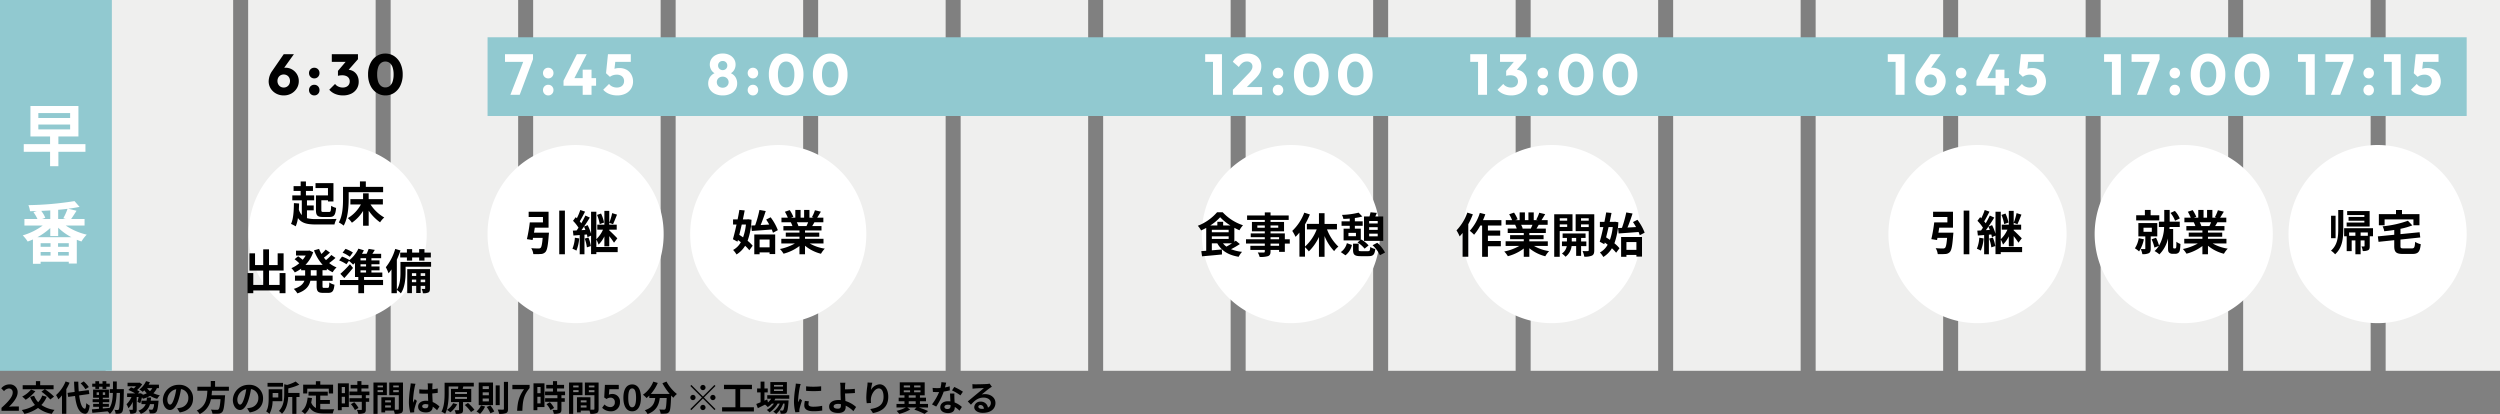
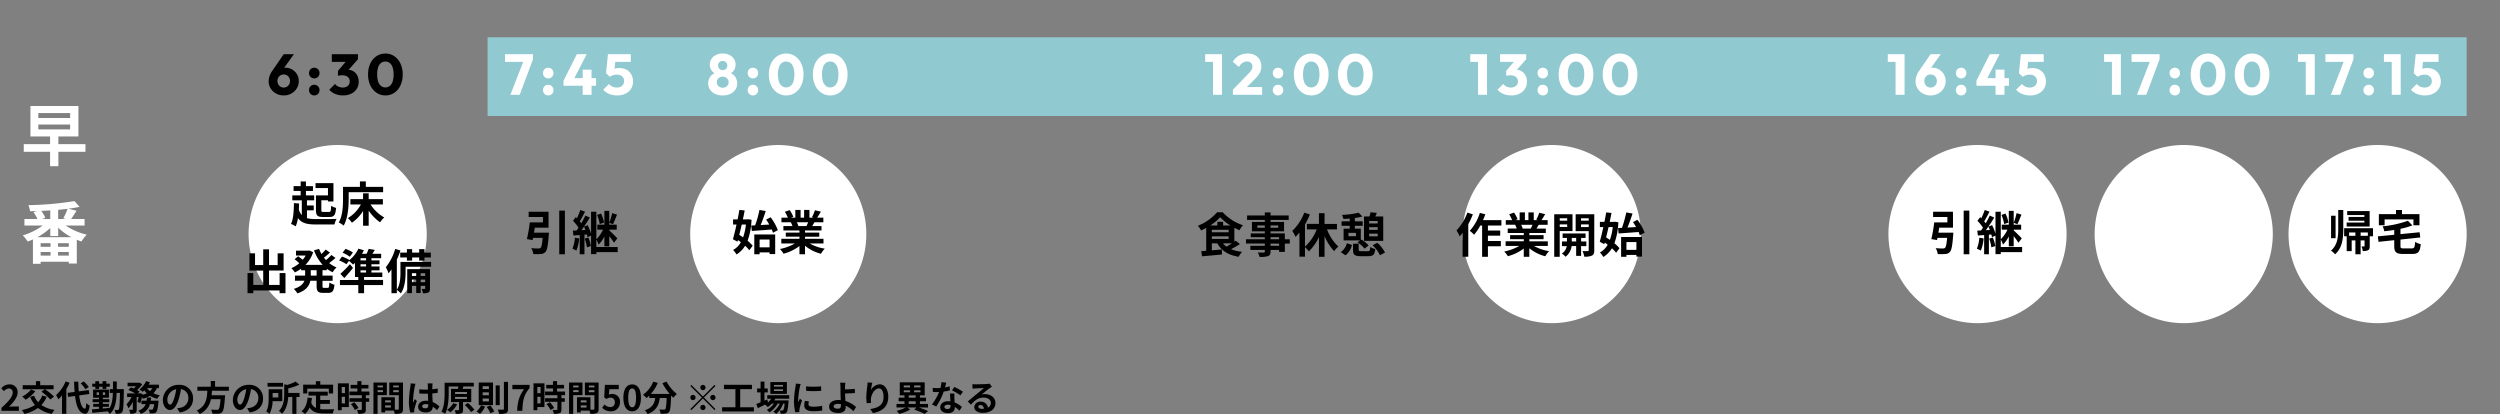
<svg xmlns="http://www.w3.org/2000/svg" width="1000" height="165.638">
  <rect width="100%" height="100%" fill="#808080" stroke="none" />
  <defs>
    <clipPath id="a">
      <path fill="none" d="M0 0h957.741v148.322H0z" />
    </clipPath>
  </defs>
  <g data-name="グループ 8738">
    <g data-name="グループ 8737">
      <g data-name="リピートグリッド 1" transform="translate(42.259)" clip-path="url(#a)">
-         <path data-name="長方形 51" fill="#efefee" d="M0 0h51v178H0zm57 0h51v178H57zm57 0h51v178h-51zm57 0h51v178h-51zm57 0h51v178h-51zm57 0h51v178h-51zm57 0h51v178h-51zm57 0h51v178h-51zm57 0h51v178h-51zm57 0h51v178h-51zm57 0h51v178h-51zm57 0h51v178h-51zm57 0h51v178h-51zm57 0h51v178h-51zm57 0h51v178h-51zm57 0h51v178h-51zm57 0h51v178h-51z" />
-       </g>
+         </g>
      <path data-name="パス 704" d="M195.026 14.915h791.645v31.487H195.026z" fill="#91c9d0" />
-       <path data-name="パス 703" d="M0 0h44.745v148.322H0z" fill="#91c9d0" />
      <path data-name="パス 702" d="M113.491 38.168a6.223 6.223 0 01-3.07-.759 5.814 5.814 0 01-2.162-2.036 5.313 5.313 0 01-.793-2.863 7.39 7.39 0 011.449-4.186l4.576-6.647h4.071l-5.082 7.084-1.357.115a5.98 5.98 0 01.679-.954 2.34 2.34 0 01.908-.621 3.85 3.85 0 011.4-.218 5.325 5.325 0 012.726.7 5.453 5.453 0 011.944 1.909 5.218 5.218 0 01.736 2.771 5.372 5.372 0 01-.805 2.887 5.868 5.868 0 01-2.16 2.059 6.158 6.158 0 01-3.06.759zm0-3.153a2.455 2.455 0 001.288-.345 2.413 2.413 0 00.9-.943 2.768 2.768 0 00.32-1.332 2.75 2.75 0 00-.322-1.345 2.352 2.352 0 00-.9-.92 2.52 2.52 0 00-1.286-.334 2.5 2.5 0 00-1.3.333 2.377 2.377 0 00-.885.92 2.75 2.75 0 00-.321 1.346 2.768 2.768 0 00.322 1.334 2.439 2.439 0 00.885.943 2.438 2.438 0 001.299.343zm12.214 3.153a1.99 1.99 0 01-1.495-.621 2.078 2.078 0 01-.6-1.5 2.1 2.1 0 01.6-1.529 2.009 2.009 0 011.495-.603 2 2 0 011.507.609 2.118 2.118 0 01.587 1.529 2.1 2.1 0 01-.587 1.5 1.98 1.98 0 01-1.507.615zm0-6.808a1.99 1.99 0 01-1.495-.621 2.078 2.078 0 01-.6-1.5 2.1 2.1 0 01.6-1.53 2.009 2.009 0 011.495-.609 2 2 0 011.507.609 2.118 2.118 0 01.587 1.53 2.1 2.1 0 01-.587 1.5 1.98 1.98 0 01-1.507.621zm11.454 6.808a7.913 7.913 0 01-3.082-.586 6.357 6.357 0 01-2.369-1.69l2.323-2.324a3.131 3.131 0 001.277 1.047 4.071 4.071 0 001.782.4 3.362 3.362 0 001.472-.3 2.349 2.349 0 00.977-.851 2.363 2.363 0 00.352-1.308 2.307 2.307 0 00-.356-1.3 2.32 2.32 0 00-1.035-.84 4 4 0 00-1.622-.3 7.509 7.509 0 00-.908.058 3.735 3.735 0 00-.794.172l1.587-2q.644-.184 1.23-.311a5.2 5.2 0 011.093-.127 4.29 4.29 0 012.231.587 4.26 4.26 0 011.576 1.656 5.209 5.209 0 01.586 2.542 5.182 5.182 0 01-.788 2.853 5.322 5.322 0 01-2.209 1.932 7.5 7.5 0 01-3.323.69zm-1.978-7.82v-2l3.956-4.646 4.048-.023-4.117 4.691zm-2.461-5.612v-3.059h10.465v2l-2.829 1.058zm21.459 13.432a6.245 6.245 0 01-3.542-1.058 7.185 7.185 0 01-2.5-2.955 10.033 10.033 0 01-.909-4.382 10.047 10.047 0 01.9-4.381 7.115 7.115 0 012.463-2.922 6.224 6.224 0 013.542-1.047 6.262 6.262 0 013.565 1.047 7.183 7.183 0 012.472 2.932 10.014 10.014 0 01.909 4.393 10.014 10.014 0 01-.909 4.393 7.217 7.217 0 01-2.46 2.933 6.17 6.17 0 01-3.531 1.047zm-.023-3.2a2.719 2.719 0 001.748-.586 3.724 3.724 0 001.138-1.748 8.739 8.739 0 00.4-2.84 8.717 8.717 0 00-.4-2.852 3.724 3.724 0 00-1.138-1.737 2.754 2.754 0 00-1.771-.587 2.768 2.768 0 00-1.736.575 3.538 3.538 0 00-1.139 1.725 8.954 8.954 0 00-.391 2.852 8.954 8.954 0 00.391 2.852 3.687 3.687 0 001.139 1.748 2.732 2.732 0 001.759.601z" />
      <path data-name="パス 701" d="M204.161 37.915l5.52-14.214h3.519l-5.313 14.214zm-2.162-13.179v-3.059h11.2v2.024l-1.2 1.035zm17.296 13.432a1.99 1.99 0 01-1.495-.621 2.078 2.078 0 01-.6-1.5 2.1 2.1 0 01.6-1.529 2.009 2.009 0 011.495-.603 2 2 0 011.507.609 2.118 2.118 0 01.586 1.529 2.1 2.1 0 01-.586 1.5 1.98 1.98 0 01-1.507.615zm0-6.808a1.99 1.99 0 01-1.495-.621 2.078 2.078 0 01-.6-1.5 2.1 2.1 0 01.6-1.53 2.009 2.009 0 011.495-.609 2 2 0 011.507.609 2.118 2.118 0 01.586 1.53 2.1 2.1 0 01-.586 1.5 1.98 1.98 0 01-1.507.621zm6.118.92l5.336-10.6h3.933l-5.451 10.6zm0 2.024V32.28l1.2-1.035h11.818v3.059zm7.659 3.611V27.864h3.542v10.051zm13.777.253a8.346 8.346 0 01-3.14-.586 6.269 6.269 0 01-2.426-1.69l2.346-2.324a3.131 3.131 0 001.276 1.047 4.174 4.174 0 001.829.4 3.461 3.461 0 001.518-.311 2.4 2.4 0 001.012-.9 2.52 2.52 0 00.368-1.369 2.506 2.506 0 00-.368-1.38 2.407 2.407 0 00-1.025-.879 3.424 3.424 0 00-1.484-.311 5.008 5.008 0 00-1.518.219 4.142 4.142 0 00-1.265.655l.3-2.3a7.525 7.525 0 011.012-.679 4.262 4.262 0 011.058-.4 5.87 5.87 0 011.357-.138 5.8 5.8 0 013.025.736 4.855 4.855 0 011.864 1.957 5.754 5.754 0 01.632 2.691 5.3 5.3 0 01-.794 2.875 5.408 5.408 0 01-2.219 1.974 7.424 7.424 0 01-3.358.713zm-2.875-7.429l-1.564-1.449.782-7.613h3.266l-.851 7.544zm-.3-6l-.483-3.059h9.131v3.059z" fill="#fff" />
      <path data-name="パス 700" d="M289.074 38.168a7 7 0 01-3.048-.621 4.929 4.929 0 01-2.024-1.7 4.318 4.318 0 01-.724-2.463 4.662 4.662 0 01.448-2.069 4.251 4.251 0 011.266-1.542 4.707 4.707 0 011.9-.851l-.069.736a3.493 3.493 0 01-1.564-.771 3.762 3.762 0 01-.992-1.372 4.219 4.219 0 01-.345-1.679 4.082 4.082 0 01.656-2.288 4.493 4.493 0 011.833-1.572 5.984 5.984 0 012.668-.575 5.965 5.965 0 012.68.575 4.508 4.508 0 011.817 1.576 4.082 4.082 0 01.655 2.288 4.345 4.345 0 01-.333 1.679 3.647 3.647 0 01-.987 1.368 3.493 3.493 0 01-1.564.771l-.092-.736a4.711 4.711 0 011.921.851 4.145 4.145 0 011.257 1.542 4.765 4.765 0 01.437 2.07 4.369 4.369 0 01-.713 2.461 4.846 4.846 0 01-2.012 1.7 7.056 7.056 0 01-3.071.622zm0-3.082a2.512 2.512 0 001.219-.287 2.2 2.2 0 00.839-.794 2.112 2.112 0 00.311-1.127 2.1 2.1 0 00-.311-1.139 2.228 2.228 0 00-.839-.782 2.512 2.512 0 00-1.219-.287 2.512 2.512 0 00-1.219.287 2.141 2.141 0 00-.828.782 2.157 2.157 0 00-.3 1.139 2.174 2.174 0 00.3 1.127 2.115 2.115 0 00.828.794 2.512 2.512 0 001.219.287zm0-7.038a1.791 1.791 0 001.323-.517 1.762 1.762 0 00.518-1.3 1.791 1.791 0 00-.518-1.323 1.791 1.791 0 00-1.323-.517 1.823 1.823 0 00-1.311.506 1.733 1.733 0 00-.529 1.311 1.78 1.78 0 00.529 1.307 1.78 1.78 0 001.311.533zm12.098 10.12a1.99 1.99 0 01-1.495-.621 2.078 2.078 0 01-.6-1.5 2.1 2.1 0 01.6-1.529 2.009 2.009 0 011.495-.603 2 2 0 011.507.609 2.118 2.118 0 01.586 1.529 2.1 2.1 0 01-.586 1.5 1.98 1.98 0 01-1.507.615zm0-6.808a1.99 1.99 0 01-1.495-.621 2.078 2.078 0 01-.6-1.5 2.1 2.1 0 01.6-1.53 2.009 2.009 0 011.495-.609 2 2 0 011.507.609 2.118 2.118 0 01.586 1.53 2.1 2.1 0 01-.586 1.5 1.98 1.98 0 01-1.507.621zm13.317 6.808a6.245 6.245 0 01-3.542-1.058 7.185 7.185 0 01-2.5-2.955 10.033 10.033 0 01-.909-4.382 10.047 10.047 0 01.9-4.381 7.115 7.115 0 012.461-2.921 6.224 6.224 0 013.542-1.047 6.262 6.262 0 013.57 1.046 7.183 7.183 0 012.472 2.932 10.014 10.014 0 01.909 4.393 10.014 10.014 0 01-.909 4.393 7.217 7.217 0 01-2.463 2.933 6.17 6.17 0 01-3.531 1.047zm-.023-3.2a2.719 2.719 0 001.745-.584 3.724 3.724 0 001.139-1.748 8.74 8.74 0 00.4-2.84 8.717 8.717 0 00-.4-2.852 3.724 3.724 0 00-1.139-1.737 2.754 2.754 0 00-1.771-.587 2.768 2.768 0 00-1.736.575 3.538 3.538 0 00-1.139 1.725 8.954 8.954 0 00-.391 2.852 8.954 8.954 0 00.391 2.852 3.687 3.687 0 001.146 1.749 2.732 2.732 0 001.755.598zm17.645 3.2a6.245 6.245 0 01-3.546-1.058 7.185 7.185 0 01-2.5-2.955 10.033 10.033 0 01-.909-4.382 10.047 10.047 0 01.9-4.381 7.115 7.115 0 012.461-2.921 6.224 6.224 0 013.542-1.047 6.262 6.262 0 013.565 1.047 7.183 7.183 0 012.472 2.932 10.014 10.014 0 01.915 4.393 10.014 10.014 0 01-.909 4.393 7.217 7.217 0 01-2.464 2.932 6.17 6.17 0 01-3.527 1.047zm-.023-3.2a2.719 2.719 0 001.748-.586 3.724 3.724 0 001.138-1.748 8.739 8.739 0 00.4-2.84 8.717 8.717 0 00-.4-2.852 3.724 3.724 0 00-1.138-1.737 2.754 2.754 0 00-1.771-.587 2.768 2.768 0 00-1.736.575 3.538 3.538 0 00-1.139 1.725 8.954 8.954 0 00-.391 2.852 8.954 8.954 0 00.391 2.852 3.687 3.687 0 001.139 1.748 2.732 2.732 0 001.755.601z" fill="#fff" />
      <path data-name="パス 699" d="M485.198 37.915V21.677h3.588v16.238zm-3.128-13.179v-3.059h6.486v3.059zm11.086 11.155l6.233-6.44a8.644 8.644 0 00.92-1.058 4.071 4.071 0 00.506-.908 2.42 2.42 0 00.161-.863 1.881 1.881 0 00-.609-1.483 2.32 2.32 0 00-1.6-.54 3.044 3.044 0 00-1.736.517 5.325 5.325 0 00-1.483 1.691l-2.415-2.092a6.534 6.534 0 012.461-2.461 6.955 6.955 0 013.427-.828 6.385 6.385 0 012.91.621 4.537 4.537 0 011.908 1.768 5.2 5.2 0 01.679 2.691 6 6 0 01-.253 1.783 5.7 5.7 0 01-.816 1.61 13.942 13.942 0 01-1.507 1.736l-4.324 4.3zm0 2.024v-2.024l3.054-1.058h8.63v3.082zm18.054.253a1.99 1.99 0 01-1.495-.621 2.078 2.078 0 01-.6-1.5 2.1 2.1 0 01.6-1.529 2.009 2.009 0 011.495-.603 2 2 0 011.507.609 2.118 2.118 0 01.586 1.529 2.1 2.1 0 01-.586 1.5 1.98 1.98 0 01-1.507.615zm0-6.808a1.99 1.99 0 01-1.495-.621 2.078 2.078 0 01-.6-1.5 2.1 2.1 0 01.6-1.53 2.009 2.009 0 011.495-.604 2 2 0 011.507.609 2.118 2.118 0 01.586 1.53 2.1 2.1 0 01-.586 1.5 1.98 1.98 0 01-1.507.616zm13.318 6.808a6.245 6.245 0 01-3.542-1.058 7.185 7.185 0 01-2.5-2.955 10.033 10.033 0 01-.909-4.382 10.047 10.047 0 01.9-4.381 7.115 7.115 0 012.461-2.921 6.224 6.224 0 013.542-1.047 6.262 6.262 0 013.565 1.047 7.183 7.183 0 012.472 2.932 10.014 10.014 0 01.909 4.393 10.014 10.014 0 01-.909 4.393 7.217 7.217 0 01-2.458 2.932 6.17 6.17 0 01-3.531 1.047zm-.023-3.2a2.719 2.719 0 001.748-.586 3.724 3.724 0 001.139-1.748 8.74 8.74 0 00.4-2.84 8.717 8.717 0 00-.4-2.852 3.724 3.724 0 00-1.139-1.737 2.754 2.754 0 00-1.771-.587 2.768 2.768 0 00-1.737.575 3.538 3.538 0 00-1.135 1.728 8.954 8.954 0 00-.391 2.852 8.954 8.954 0 00.391 2.852 3.687 3.687 0 001.138 1.748 2.732 2.732 0 001.762.598zm17.641 3.2a6.245 6.245 0 01-3.542-1.058 7.185 7.185 0 01-2.494-2.955 10.033 10.033 0 01-.909-4.382 10.047 10.047 0 01.9-4.381 7.115 7.115 0 012.461-2.921 6.224 6.224 0 013.542-1.047 6.262 6.262 0 013.565 1.047 7.183 7.183 0 012.472 2.932 10.014 10.014 0 01.909 4.393 10.014 10.014 0 01-.909 4.393 7.217 7.217 0 01-2.465 2.932 6.17 6.17 0 01-3.53 1.047zm-.023-3.2a2.719 2.719 0 001.748-.586 3.724 3.724 0 001.139-1.746 8.739 8.739 0 00.4-2.84 8.717 8.717 0 00-.4-2.852 3.724 3.724 0 00-1.138-1.737 2.754 2.754 0 00-1.771-.587 2.768 2.768 0 00-1.736.575 3.538 3.538 0 00-1.139 1.725 8.954 8.954 0 00-.391 2.852 8.954 8.954 0 00.391 2.852 3.687 3.687 0 001.139 1.748 2.732 2.732 0 001.758.599z" fill="#fff" />
      <path data-name="パス 698" d="M591.222 37.915V21.677h3.588v16.238zm-3.128-13.179v-3.059h6.486v3.059zm16.353 13.432a7.913 7.913 0 01-3.082-.586 6.357 6.357 0 01-2.369-1.69l2.323-2.323a3.131 3.131 0 001.276 1.046 4.071 4.071 0 001.783.4 3.362 3.362 0 001.472-.3 2.349 2.349 0 00.978-.851 2.363 2.363 0 00.356-1.311 2.307 2.307 0 00-.356-1.3 2.32 2.32 0 00-1.035-.84 4 4 0 00-1.622-.3 7.509 7.509 0 00-.908.058 3.735 3.735 0 00-.794.172l1.587-2q.644-.184 1.231-.311a5.2 5.2 0 011.092-.127 4.29 4.29 0 012.231.587 4.26 4.26 0 011.576 1.656 5.209 5.209 0 01.587 2.542 5.182 5.182 0 01-.794 2.852 5.322 5.322 0 01-2.209 1.936 7.5 7.5 0 01-3.323.69zm-1.978-7.82v-2l3.956-4.646 4.048-.023-4.117 4.691zm-2.461-5.612v-3.059h10.465v2l-2.829 1.059zm17.112 13.432a1.99 1.99 0 01-1.495-.621 2.078 2.078 0 01-.6-1.5 2.1 2.1 0 01.6-1.529 2.009 2.009 0 011.495-.603 2 2 0 011.507.609 2.118 2.118 0 01.586 1.529 2.1 2.1 0 01-.586 1.5 1.98 1.98 0 01-1.507.615zm0-6.808a1.99 1.99 0 01-1.495-.621 2.078 2.078 0 01-.6-1.5 2.1 2.1 0 01.6-1.53 2.009 2.009 0 011.495-.609 2 2 0 011.507.609 2.118 2.118 0 01.586 1.53 2.1 2.1 0 01-.586 1.5 1.98 1.98 0 01-1.507.621zm13.314 6.808a6.245 6.245 0 01-3.539-1.058 7.185 7.185 0 01-2.5-2.955 10.033 10.033 0 01-.909-4.382 10.047 10.047 0 01.9-4.381 7.115 7.115 0 012.461-2.921 6.224 6.224 0 013.542-1.047 6.262 6.262 0 013.565 1.047 7.183 7.183 0 012.472 2.932 10.014 10.014 0 01.908 4.393 10.014 10.014 0 01-.909 4.393 7.217 7.217 0 01-2.458 2.932 6.17 6.17 0 01-3.533 1.047zm-.023-3.2a2.719 2.719 0 001.748-.586 3.724 3.724 0 001.138-1.748 8.739 8.739 0 00.4-2.84 8.717 8.717 0 00-.4-2.852 3.724 3.724 0 00-1.138-1.737 2.754 2.754 0 00-1.771-.587 2.768 2.768 0 00-1.736.575 3.538 3.538 0 00-1.139 1.725 8.954 8.954 0 00-.391 2.852 8.954 8.954 0 00.391 2.852 3.687 3.687 0 001.139 1.748 2.732 2.732 0 001.762.601zm17.644 3.2a6.245 6.245 0 01-3.542-1.058 7.185 7.185 0 01-2.5-2.955 10.033 10.033 0 01-.909-4.382 10.047 10.047 0 01.9-4.381 7.115 7.115 0 012.461-2.921 6.224 6.224 0 013.542-1.047 6.262 6.262 0 013.565 1.047 7.183 7.183 0 012.472 2.932 10.014 10.014 0 01.909 4.393 10.014 10.014 0 01-.909 4.393 7.217 7.217 0 01-2.459 2.932 6.17 6.17 0 01-3.53 1.047zm-.023-3.2a2.719 2.719 0 001.748-.586 3.724 3.724 0 001.139-1.748 8.74 8.74 0 00.4-2.84 8.717 8.717 0 00-.4-2.852 3.724 3.724 0 00-1.139-1.737 2.754 2.754 0 00-1.771-.587 2.768 2.768 0 00-1.737.575 3.538 3.538 0 00-1.138 1.728 8.954 8.954 0 00-.391 2.852 8.954 8.954 0 00.391 2.852 3.687 3.687 0 001.138 1.748 2.732 2.732 0 001.762.598z" fill="#fff" />
      <path data-name="パス 697" d="M758.236 37.915V21.677h3.588v16.238zm-3.128-13.179v-3.059h6.486v3.059zm17.135 13.432a6.223 6.223 0 01-3.07-.759 5.814 5.814 0 01-2.162-2.036 5.313 5.313 0 01-.793-2.864 7.39 7.39 0 011.449-4.186l4.577-6.647h4.071l-5.084 7.085-1.357.115a5.98 5.98 0 01.678-.954 2.34 2.34 0 01.909-.621 3.85 3.85 0 011.4-.218 5.325 5.325 0 012.726.7 5.453 5.453 0 011.944 1.909 5.218 5.218 0 01.736 2.771 5.372 5.372 0 01-.805 2.887 5.868 5.868 0 01-2.16 2.059 6.158 6.158 0 01-3.059.759zm0-3.151a2.455 2.455 0 001.288-.345 2.412 2.412 0 00.9-.943 2.768 2.768 0 00.317-1.334 2.75 2.75 0 00-.322-1.345 2.352 2.352 0 00-.9-.92 2.52 2.52 0 00-1.288-.333 2.5 2.5 0 00-1.3.333 2.377 2.377 0 00-.885.92 2.75 2.75 0 00-.322 1.345 2.768 2.768 0 00.322 1.334 2.439 2.439 0 00.885.943 2.438 2.438 0 001.305.343zm12.213 3.151a1.99 1.99 0 01-1.495-.621 2.078 2.078 0 01-.6-1.5 2.1 2.1 0 01.6-1.529 2.009 2.009 0 011.495-.603 2 2 0 011.507.609 2.118 2.118 0 01.585 1.528 2.1 2.1 0 01-.587 1.5 1.98 1.98 0 01-1.505.616zm0-6.808a1.99 1.99 0 01-1.495-.621 2.078 2.078 0 01-.6-1.5 2.1 2.1 0 01.6-1.53 2.009 2.009 0 011.495-.609 2 2 0 011.507.609 2.118 2.118 0 01.587 1.53 2.1 2.1 0 01-.587 1.5 1.98 1.98 0 01-1.507.621zm6.118.92l5.336-10.6h3.933l-5.451 10.6zm0 2.024V32.28l1.2-1.035h11.818v3.059zm7.659 3.611V27.864h3.542v10.051zm13.777.253a8.346 8.346 0 01-3.139-.586 6.269 6.269 0 01-2.423-1.691l2.346-2.323a3.131 3.131 0 001.272 1.047 4.174 4.174 0 001.829.4 3.461 3.461 0 001.518-.311 2.4 2.4 0 001.012-.9 2.52 2.52 0 00.368-1.369 2.506 2.506 0 00-.368-1.38 2.407 2.407 0 00-1.023-.885 3.424 3.424 0 00-1.484-.305 5.008 5.008 0 00-1.518.219 4.142 4.142 0 00-1.265.655l.3-2.3a7.525 7.525 0 011.012-.679 4.262 4.262 0 011.058-.4 5.87 5.87 0 011.357-.138 5.8 5.8 0 013.025.736 4.855 4.855 0 011.861 1.957 5.754 5.754 0 01.632 2.691 5.3 5.3 0 01-.794 2.875 5.408 5.408 0 01-2.218 1.974 7.424 7.424 0 01-3.358.713zm-2.875-7.429l-1.564-1.449.782-7.613h3.266l-.851 7.544zm-.3-6l-.483-3.059h9.131v3.059z" fill="#fff" />
      <path data-name="パス 696" d="M922.312 37.915V21.677h3.588v16.238zm-3.128-13.179v-3.059h6.486v3.059zm13.156 13.179l5.52-14.214h3.519l-5.313 14.214zm-2.162-13.179v-3.059h11.2v2.024l-1.2 1.035zm17.296 13.432a1.99 1.99 0 01-1.495-.621 2.078 2.078 0 01-.6-1.5 2.1 2.1 0 01.6-1.529 2.009 2.009 0 011.495-.603 2 2 0 011.507.609 2.118 2.118 0 01.586 1.529 2.1 2.1 0 01-.586 1.5 1.98 1.98 0 01-1.507.615zm0-6.808a1.99 1.99 0 01-1.495-.621 2.078 2.078 0 01-.6-1.5 2.1 2.1 0 01.6-1.53 2.009 2.009 0 011.495-.609 2 2 0 011.507.609 2.118 2.118 0 01.586 1.53 2.1 2.1 0 01-.586 1.5 1.98 1.98 0 01-1.507.621zm9.223 6.555V21.677h3.588v16.238zm-3.128-13.179v-3.059h6.486v3.059zm16.376 13.432a8.346 8.346 0 01-3.139-.586 6.269 6.269 0 01-2.426-1.69l2.344-2.324a3.131 3.131 0 001.278 1.047 4.174 4.174 0 001.829.4 3.461 3.461 0 001.518-.311 2.4 2.4 0 001.012-.9 2.52 2.52 0 00.363-1.363 2.506 2.506 0 00-.368-1.38 2.407 2.407 0 00-1.023-.885 3.424 3.424 0 00-1.484-.311 5.008 5.008 0 00-1.518.219 4.142 4.142 0 00-1.265.655l.3-2.3a7.525 7.525 0 011.012-.679 4.262 4.262 0 011.058-.4 5.87 5.87 0 011.357-.138 5.8 5.8 0 013.025.736 4.855 4.855 0 011.866 1.957 5.754 5.754 0 01.632 2.691 5.3 5.3 0 01-.792 2.871 5.408 5.408 0 01-2.221 1.978 7.424 7.424 0 01-3.358.713zm-2.875-7.429l-1.564-1.449.782-7.613h3.266l-.851 7.544zm-.3-6l-.483-3.059h9.131v3.059z" fill="#fff" />
      <path data-name="パス 695" d="M844.761 37.915V21.677h3.588v16.238zm-3.128-13.179v-3.059h6.486v3.059zm13.156 13.179l5.52-14.214h3.519l-5.313 14.214zm-2.162-13.179v-3.059h11.2v2.024l-1.2 1.035zm17.296 13.432a1.99 1.99 0 01-1.495-.621 2.078 2.078 0 01-.6-1.5 2.1 2.1 0 01.6-1.529 2.009 2.009 0 011.495-.603 2 2 0 011.507.609 2.118 2.118 0 01.586 1.529 2.1 2.1 0 01-.586 1.5 1.98 1.98 0 01-1.507.615zm0-6.808a1.99 1.99 0 01-1.495-.621 2.078 2.078 0 01-.6-1.5 2.1 2.1 0 01.6-1.53 2.009 2.009 0 011.495-.609 2 2 0 011.507.609 2.118 2.118 0 01.586 1.53 2.1 2.1 0 01-.586 1.5 1.98 1.98 0 01-1.507.621zm13.317 6.808a6.245 6.245 0 01-3.542-1.058 7.185 7.185 0 01-2.5-2.955 10.033 10.033 0 01-.909-4.382 10.047 10.047 0 01.9-4.381 7.115 7.115 0 012.461-2.921 6.224 6.224 0 013.542-1.047 6.262 6.262 0 013.565 1.047 7.183 7.183 0 012.472 2.932 10.014 10.014 0 01.909 4.393 10.014 10.014 0 01-.909 4.393 7.217 7.217 0 01-2.456 2.932 6.17 6.17 0 01-3.533 1.047zm-.023-3.2a2.719 2.719 0 001.748-.586 3.724 3.724 0 001.138-1.746 8.739 8.739 0 00.4-2.84 8.717 8.717 0 00-.4-2.852 3.724 3.724 0 00-1.138-1.737 2.754 2.754 0 00-1.771-.587 2.768 2.768 0 00-1.736.575 3.538 3.538 0 00-1.139 1.725 8.954 8.954 0 00-.391 2.852 8.954 8.954 0 00.391 2.852 3.687 3.687 0 001.139 1.748 2.732 2.732 0 001.759.599zm17.641 3.2a6.245 6.245 0 01-3.542-1.058 7.185 7.185 0 01-2.5-2.955 10.033 10.033 0 01-.909-4.382 10.047 10.047 0 01.9-4.381 7.115 7.115 0 012.466-2.922 6.224 6.224 0 013.542-1.047 6.262 6.262 0 013.558 1.047 7.183 7.183 0 012.472 2.932 10.014 10.014 0 01.909 4.393 10.014 10.014 0 01-.909 4.393 7.217 7.217 0 01-2.457 2.933 6.17 6.17 0 01-3.53 1.047zm-.023-3.2a2.719 2.719 0 001.748-.586 3.724 3.724 0 001.139-1.748 8.74 8.74 0 00.4-2.84 8.717 8.717 0 00-.4-2.852 3.724 3.724 0 00-1.139-1.737 2.754 2.754 0 00-1.771-.587 2.768 2.768 0 00-1.737.575 3.538 3.538 0 00-1.138 1.725 8.954 8.954 0 00-.391 2.852 8.954 8.954 0 00.391 2.852 3.687 3.687 0 001.136 1.751 2.732 2.732 0 001.762.598z" fill="#fff" />
      <path data-name="パス 694" d="M15.333 49.808H28.05v1.944H15.333zm0-4.59H28.05v1.971H15.333zm18.846 12.447H23.352v-3.078h8.019v-12.2H12.174v12.2h7.857v3.078H9.501v3.051h10.53v5.751h3.321v-5.751h10.827zM14.955 94.883a25.742 25.742 0 005.157-3.672v3.213h3.159v-3.348a23.233 23.233 0 005.292 3.807zm8.262 7.371v-1.458h4.293v1.458zm-6.966-1.458h3.969v1.458h-3.969zm3.969-2.079h-3.969v-1.431h3.969zm7.29 0h-4.293v-1.431h4.293zm-7.4-11.124h-3.238l1.242-.486a11.561 11.561 0 00-1.62-2.754c1.215-.054 2.4-.108 3.618-.189zm6.156 0h-3v-3.672c1.3-.108 2.538-.243 3.753-.4a22.74 22.74 0 01-1.7 3.78zm7.56 2.619v-2.619h-5.371c.648-.918 1.431-2.133 2.16-3.294l-3.321-.81a76.486 76.486 0 004.536-.729l-2.025-2.322a125.824 125.824 0 01-18.441 1.62 9.512 9.512 0 01.648 2.43c.864-.027 1.755-.027 2.673-.054l-1.3.459a14.46 14.46 0 011.593 2.7H9.771v2.619h7.315a25.412 25.412 0 01-7.99 3.942 14.052 14.052 0 011.971 2.457c.7-.243 1.4-.513 2.106-.837v9.747h3.078v-.837H27.51v.729h3.213v-9.5c.621.243 1.242.486 1.863.675a14.709 14.709 0 012.106-2.727 25.1 25.1 0 01-8.4-3.645z" fill="#fff" />
      <path data-name="パス 693" d="M135.064 58.003a35.63 35.63 0 11-35.63 35.63 35.63 35.63 0 0135.63-35.63z" fill="#fff" />
-       <path data-name="パス 692" d="M230.242 58.003a35.425 35.425 0 0135.216 35.63 35.425 35.425 0 01-35.216 35.63 35.425 35.425 0 01-35.216-35.63 35.425 35.425 0 0135.216-35.63z" fill="#fff" />
      <path data-name="パス 691" d="M311.303 58.003a35.425 35.425 0 0135.216 35.63 35.425 35.425 0 01-35.216 35.63 35.425 35.425 0 01-35.216-35.63 35.425 35.425 0 0135.216-35.63z" fill="#fff" />
-       <path data-name="パス 690" d="M516.362 58.003a35.63 35.63 0 11-35.63 35.63 35.63 35.63 0 0135.63-35.63z" fill="#fff" />
      <path data-name="パス 689" d="M620.694 58.003a35.63 35.63 0 11-35.63 35.63 35.63 35.63 0 0135.63-35.63z" fill="#fff" />
      <path data-name="パス 688" d="M791.001 58.003a35.63 35.63 0 11-35.63 35.63 35.63 35.63 0 0135.63-35.63z" fill="#fff" />
      <path data-name="パス 687" d="M951.04 58.003a35.63 35.63 0 11-35.63 35.63 35.63 35.63 0 0135.63-35.63z" fill="#fff" />
      <path data-name="パス 686" d="M873.488 58.003a35.63 35.63 0 11-35.63 35.63 35.63 35.63 0 0135.63-35.63z" fill="#fff" />
      <path data-name="パス 685" d="M131.188 78.164h-4.807v5.833c0 2.185.608 2.793 2.717 2.793h2.7c1.843 0 2.394-.8 2.641-3.629a6.3 6.3 0 01-1.975-.855c-.076 2.128-.19 2.47-.855 2.47h-2.2c-.741 0-.874-.1-.874-.779v-3.895h2.66v.494h2.185v-7.334h-7.17v1.976h4.978zm-8.4 5.966h2.7v-1.957h-2.7v-2.052h2.876v-1.957h-3.287v-1.786h2.807V74.44h-2.812v-1.862h-2.108v1.862h-2.831v1.938h2.831v1.786h-3.344v1.957h3.8v5.912a5.943 5.943 0 01-1.178-2.185c.038-.8.076-1.615.095-2.451l-2.073-.155c-.038 3.249-.228 6.4-1.159 8.322a15.857 15.857 0 011.881.969 12.8 12.8 0 00.893-3.325c1.485 2.125 3.744 2.584 7.278 2.584h7.334a7.618 7.618 0 01.855-2.223c-1.71.076-6.745.076-8.189.057a13.744 13.744 0 01-3.667-.361zm16.684-7.239h13.775v-2.147h-6.916v-2.185h-2.356v2.185h-6.764v4.789c0 2.736-.133 6.726-1.691 9.443a10.494 10.494 0 011.957 1.272c1.71-2.964 1.995-7.657 1.995-10.715zm13.68 4.9v-2.126h-5.681v-2.318h-2.242v2.318h-5.073v2.128h4.2a14.381 14.381 0 01-5.207 5.453 9.948 9.948 0 011.615 1.843 15.656 15.656 0 004.465-4.712v5.909h2.242v-6.023a18.454 18.454 0 004.56 4.67 9.1 9.1 0 011.672-1.938 16.137 16.137 0 01-5.491-5.202zm-41.306 27.442v4.731h-4.237v-5.741h5.833v-6.9h-2.378v4.693h-3.458v-6.283h-2.318v6.289h-3.268v-4.696h-2.242v6.9h5.51v5.738h-3.971v-4.731h-2.3v8.056h2.3v-1.1h10.526v1.083h2.356v-8.039zm14.8 1.007h-2.337v-2.15h2.337zm4.085-2.147v-.608a13.24 13.24 0 002.333 1.422 8.123 8.123 0 011.563-1.938 11.6 11.6 0 01-2.963-1.748 25.4 25.4 0 002.526-2.052l-1.653-1.178a15.951 15.951 0 01-2.147 2.052c-.285-.323-.57-.646-.836-.988.779-.57 1.653-1.311 2.432-2.014l-1.71-1.216a17.942 17.942 0 01-1.691 1.767 13.2 13.2 0 01-.95-2.033l-2.033.57a17.382 17.382 0 003.462 5.814h-6.878a13.215 13.215 0 003.078-5.054l-1.5-.7-.4.076h-4.959v1.938h3.876a10.628 10.628 0 01-1.2 1.71 25.881 25.881 0 00-1.824-1.406l-1.425 1.178a20.279 20.279 0 011.881 1.615 11.755 11.755 0 01-3.154 1.957 9.825 9.825 0 011.368 1.71 15.53 15.53 0 002.527-1.5v.627h1.6v2.139h-4.066v2.071h3.762c-.475 1.273-1.615 2.451-4.237 3.249a8.612 8.612 0 011.444 1.805c3.515-1.178 4.769-3.059 5.187-5.054h2.508v2.071c0 2.109.513 2.774 2.565 2.774h2.071c1.672 0 2.261-.76 2.489-3.268a5.626 5.626 0 01-2.033-.893c-.076 1.786-.171 2.166-.665 2.166h-1.468c-.532 0-.608-.114-.608-.8v-2.046h4.047v-2.075h-4.047v-2.143zm10.433-7.09a13.468 13.468 0 00-2.964-1.463l-1.16 1.539a12.52 12.52 0 012.888 1.634zm3.04 7.144h2.223v.874h-2.224zm2.223-3.99h-2.224v-.874h2.223zm0 2.432h-2.224v-.874h2.223zm6.8 5.4h-7.6v-1.182h7.3v-1.786h-4.354v-.874h3.249v-1.558h-3.249v-.874h3.23v-1.558h-3.23v-.874h3.891v-1.767h-3.511c.323-.475.646-1.007.969-1.558l-2.47-.4a16.029 16.029 0 01-.817 1.957h-1.843a14.4 14.4 0 00.76-1.406l-2.188-.645a13.033 13.033 0 01-3.648 4.636l.057-.076a15.324 15.324 0 00-2.961-1.391l-1.159 1.524a15.463 15.463 0 012.926 1.539l.985-1.368a22.192 22.192 0 011.672 1.52c.247-.209.513-.456.76-.7v5.662h1.33v1.178h-7.35v2.033h7.353v3.268h2.3v-3.271h7.6zm-13.242-6.312a40.83 40.83 0 01-3.838 3.856l1.577 1.692c1.2-1.292 2.394-2.7 3.477-4.047zm20.1-4.636v1.938h2.679v1.273h2.09v-1.273h2.81v1.273h2.128v-1.273h2.546v-1.938h-2.542v-1.387h-2.132v1.387h-2.808v-1.387h-2.092v1.387zm8.189 11.837v-1.045h1.8v1.045zm-3.5 0v-1.045h1.71v1.045zm1.71-3.591v1.083h-1.71v-1.083zm3.591 0v1.083h-1.8v-1.083zm1.919-1.634h-9.1v9.595h1.881v-2.888h1.71v2.85h1.786v-2.85h1.8v.988c0 .19-.038.228-.209.228-.19.019-.665.019-1.2 0a5.657 5.657 0 01.494 1.71 4.4 4.4 0 002.185-.3c.532-.3.646-.76.646-1.615zm.437-2.888h-12.249v4.142c0 2.09-.114 4.959-1.444 6.992v-12.027a36.933 36.933 0 001.444-3.686l-2.09-.627a21.17 21.17 0 01-3.762 7.334 15.718 15.718 0 011.083 2.432 15.157 15.157 0 001.178-1.558v9.5h2.147v-1.292a9.193 9.193 0 011.6 1.368c1.615-2.3 1.9-5.928 1.9-8.4v-2.24h10.2z" />
      <path data-name="パス 684" d="M213.591 93.069c.114-.646.228-1.33.323-1.995h5.51V84.69h-7.961v2.109h5.719v2.162h-5.263a60.1 60.1 0 01-1.159 6.692l2.28.361q.086-.4.171-.855h3.857c-.209 2.489-.456 3.686-.855 4.009a1.234 1.234 0 01-.855.228c-.513 0-1.729-.019-2.869-.133a5.668 5.668 0 01.836 2.375 24.308 24.308 0 002.983-.038 2.579 2.579 0 001.881-.817c.665-.741 1.007-2.584 1.311-6.783a8.521 8.521 0 00.077-.931zm10.108-8.816v17.461h2.261V84.253zm17.917 4.769a15.147 15.147 0 00-1.2-3.61l-1.6.551a16.808 16.808 0 011.083 3.667zm-11.666 6.061a13.848 13.848 0 01-.973 4.408 10.085 10.085 0 011.577.76 16.083 16.083 0 001.123-4.883zm3.933.361a14.925 14.925 0 01.874 3.5l1.577-.513a13.567 13.567 0 00-.969-3.42zm10.982-10.2a24.248 24.248 0 01-1.159 3.895l1.5.532c.475-.969 1.064-2.489 1.6-3.819zm-12.288 6.817c.342-.437.665-.912 1.007-1.406a11.838 11.838 0 01.57 1.311zm14.5 6.745h-8.539v-2.982a11.057 11.057 0 01.893 2.014 12 12 0 002.318-3.287v3.99h1.957v-4.08a29.749 29.749 0 011.9 2.622l1.33-1.748c-.459-.499-2.413-2.474-3.23-3.174v-.285h2.983v-2.015h-2.983v-5.51h-1.957v5.51h-2.831v2.014h2.28a12.162 12.162 0 01-2.66 3.8V84.69h-2.109v8.816a19.782 19.782 0 00-1.368-3.458l-1.484.613c.836-1.2 1.653-2.47 2.356-3.629l-1.786-.817a39.05 39.05 0 01-1.634 3.1 9.783 9.783 0 00-.608-.779c.665-1.064 1.444-2.565 2.128-3.876l-1.919-.665a23.5 23.5 0 01-1.368 3.306c-.152-.152-.3-.3-.456-.437l-1.083 1.463a16.108 16.108 0 012.2 2.755c-.247.38-.513.76-.76 1.1-.551.019-1.045.057-1.5.076l.23 1.951 2.508-.19v7.695h1.9v-7.847l.969-.076a10.606 10.606 0 01.247 1.083l1.425-.627v7.414h2.109v-.8h8.531z" />
      <path data-name="パス 683" d="M300.498 90.219l.225 2.166c2.166-.152 5.149-.361 7.98-.589a10.2 10.2 0 01.475 1.311l1.96-1.046a20.944 20.944 0 00-2.888-5.149l-1.786.912c.418.608.836 1.292 1.235 2-1.178.057-2.337.133-3.439.19.7-1.653 1.425-3.724 2.033-5.605l-2.508-.437a44.122 44.122 0 01-1.729 6.171zm-2.128-.4a22.014 22.014 0 01-1.14 5.13c-.513-.361-1.026-.7-1.52-1.007.323-1.292.665-2.7.988-4.123zm.893-2.128l-.38.057h-1.729c.266-1.235.513-2.451.722-3.572l-2.128-.209c-.19 1.178-.437 2.47-.7 3.781h-1.825v2.071h1.385c-.475 2.205-.985 4.314-1.444 5.872l1.824.988.19-.665c.38.266.779.57 1.159.874a7.825 7.825 0 01-3.1 3.1 9.392 9.392 0 011.368 1.8 10.38 10.38 0 003.442-3.475 13.875 13.875 0 011.676 1.786l1.345-1.805a13.537 13.537 0 00-2.033-1.976 28.127 28.127 0 001.577-8.417zm8.569 8.132v3.116h-3.99v-3.115zm-6.118 5.891h2.128v-.741h3.99v.665h2.242v-7.847h-8.36zm21.546-12.806a22.792 22.792 0 01-.665 1.52h-3.553l.323-.057a10.207 10.207 0 00-.646-1.463zm6.137 8.474V95.52h-7.391v-.836h5.7V93.05h-5.7v-.855h6.593v-1.767h-3.724c.285-.456.589-.969.893-1.52h3.572v-1.847h-2.47c.437-.665.95-1.52 1.482-2.394l-2.375-.57a15.306 15.306 0 01-1.2 2.755l.684.209h-1.688v-3.1h-2.128v3.1h-1.406v-3.1h-2.109v3.1h-1.729l.931-.342a14.377 14.377 0 00-1.444-2.679l-1.938.665a17.031 17.031 0 011.173 2.356h-2.541v1.843h3.971l-.228.038a8.538 8.538 0 01.646 1.482h-3.61v1.767h6.422v.855h-5.472v1.634h5.472v.836h-7.26v1.862h5.453a19.961 19.961 0 01-6 2.223 10.539 10.539 0 011.444 1.881 18.023 18.023 0 006.363-3.074v3.306h2.223v-3.42a16.218 16.218 0 006.384 3.211 10.628 10.628 0 011.52-2.052 16.974 16.974 0 01-6.023-2.071z" />
      <path data-name="パス 682" d="M492.791 97.337c-.722.475-1.52.931-2.223 1.311a6.918 6.918 0 01-1.368-1.311zm-8.055-2.812h6.726v1.045h-6.726zm4.522-4.351v-1.463h-2.322v1.463h-2.809a19.211 19.211 0 003.933-3.287 19.634 19.634 0 004.085 3.287zm-4.522 1.748h6.726v.988h-6.726zm9.576 4.351c-.171.133-.361.285-.57.418v-5.567c.684.361 1.368.7 2.033.988a10.718 10.718 0 011.425-2.014 19.212 19.212 0 01-8.114-5.187h-2.261a19.577 19.577 0 01-7.7 5.4 9.449 9.449 0 011.311 1.858c.684-.3 1.387-.646 2.052-1.007v9.139c-.717.06-1.382.114-1.971.152l.3 2.071c2.185-.19 5.168-.456 7.98-.741l-.038-2-4.023.347v-2.793h2.184c1.672 2.983 4.408 4.693 8.55 5.377a8.865 8.865 0 011.349-1.976 16.48 16.48 0 01-4.408-1.064 34.24 34.24 0 003.534-2.052zm17.324 2.052h-3.42v-.893h3.42zm-3.42-3.439h3.42v.817h-3.42zm-5.28-3.781v-.912h2.983v.912zm8.36-.912v.912h-3.077v-.912zm4.617 5.51h-1.977v-2.342h-5.717v-.836h5.4v-3.762h-5.4v-.779h7.258v-1.786h-7.258v-1.235h-2.3v1.235h-7.083v1.786h7.087v.779h-5.152v3.762h5.149v.836h-5.624v1.52h5.624v.817h-7.524v1.729h7.524v.893h-5.776v1.641h5.776v.589c0 .342-.114.456-.475.475-.3 0-1.425 0-2.337-.038a6.966 6.966 0 01.741 1.786 10.006 10.006 0 003.363-.323c.741-.323 1.007-.779 1.007-1.9v-.589h3.417v.779h2.3v-3.308h1.976zm18.868-3.933v-2.2h-4.959v-4.294h-2.242v4.285h-4.826v2.2h3.933a18.028 18.028 0 01-4.693 6.878v-8.854a29.98 29.98 0 001.957-4.009l-2.242-.715a19.493 19.493 0 01-4.807 7.3 16.406 16.406 0 011.311 2.375 17.221 17.221 0 001.558-1.71v9.65h2.223v-3.8a12.531 12.531 0 011.542 1.672 19.306 19.306 0 004.044-5.757v7.923h2.242v-8.3a19.422 19.422 0 003.838 6.039 8.054 8.054 0 011.691-1.805 18.584 18.584 0 01-4.541-6.878zm12.882 2.774v-1.083h3.42v1.083zm3.42-5.149h-3.42v-1.007h3.42zm-3.42 1.482h3.42v1.084h-3.42zm5.624-4.294h-3.151c.19-.437.4-.912.589-1.425l-2.508-.247c-.1.475-.247 1.1-.418 1.672h-2.2v9.766h7.695zm-10.906 7.9h-3v-1.322h3zm-2.489-3.022h-2.451v4.712h6.595l-1.028.788a11.662 11.662 0 012.828 2.5l1.6-1.292a11.344 11.344 0 00-2.926-2.356l-.19.152v-4.504h-2.376v-1.14h3.135v-1.786h-3.135v-1.33a20.122 20.122 0 002.983-.608l-1.482-1.536a31.132 31.132 0 01-6.65.893 6.845 6.845 0 01.57 1.615c.8-.019 1.672-.076 2.527-.133v1.1h-3.268v1.786h3.268zm-1.71 10.664a7.077 7.077 0 002.584-4.142l-2.014-.722a6.1 6.1 0 01-2.432 3.572zm6.346-1.653c-.912 0-1.064-.076-1.064-.589V97.47h-2.242v2.451c0 1.938.589 2.546 3.04 2.546h3.116c1.843 0 2.47-.551 2.736-2.869a6.294 6.294 0 01-2.014-.8c-.1 1.463-.19 1.672-.931 1.672zm4.5-2.375a13.045 13.045 0 012.945 3.99l2.036-1.064a13.359 13.359 0 00-3.1-3.914z" />
      <path data-name="パス 681" d="M586.936 85.044a19.766 19.766 0 01-4.332 7.106 15.44 15.44 0 011.254 2.411c.38-.418.779-.893 1.178-1.368v9.5h2.28V89.68a29.6 29.6 0 001.824-3.952zm13.623 5.168v-2.151h-7.372a22.456 22.456 0 00.931-2.356l-2.185-.544a18.862 18.862 0 01-4.028 7.16 15.367 15.367 0 011.729 1.577 21.1 21.1 0 002.489-3.686h.725v12.5h2.318v-4.216h5.168v-2.09h-5.171v-2.145h4.921v-2.054h-4.921v-1.995zm12.426-.3a22.792 22.792 0 01-.665 1.52h-3.553l.323-.057a10.207 10.207 0 00-.646-1.463zm6.137 8.474V96.52h-7.391v-.836h5.7V94.05h-5.7v-.855h6.593v-1.767H614.6c.285-.456.589-.969.893-1.52h3.572v-1.847h-2.47c.437-.665.95-1.52 1.482-2.394l-2.375-.57a15.306 15.306 0 01-1.2 2.755l.684.209h-1.688v-3.1h-2.128v3.1h-1.406v-3.1h-2.109v3.1h-1.729l.931-.342a14.377 14.377 0 00-1.444-2.679l-1.938.665a17.031 17.031 0 011.173 2.356h-2.541v1.843h3.971l-.228.038a8.538 8.538 0 01.646 1.482h-3.61v1.767h6.422v.855h-5.472v1.634h5.472v.836h-7.26v1.862h5.453a19.961 19.961 0 01-6 2.223 10.539 10.539 0 011.444 1.881 18.023 18.023 0 006.363-3.074v3.306h2.223v-3.42a16.218 16.218 0 006.384 3.211 10.628 10.628 0 011.52-2.052 16.974 16.974 0 01-6.023-2.071zm7.752-11.077v.969h-2.983v-.969zm-2.983 3.477V89.76h2.983v1.026zm5.111 1.634v-6.726h-7.315v17.02h2.2v-10.3zm-.3 4.18v-1.429h1.767v1.425zm5.833 1.843v-1.847h-2.09v-1.425h1.786v-1.786h-9.183v1.786h1.729v1.425h-1.993v1.843h1.919a4.452 4.452 0 01-1.938 2.964 8.551 8.551 0 011.444 1.292 6.189 6.189 0 002.432-4.256h1.824v3.914h1.976v-3.914zm-2.128-7.619V89.76h3.078v1.064zm3.078-3.515v.969h-3.082v-.969zm2.223-1.615h-7.452v6.764h5.225v7.6c0 .266-.1.38-.4.38-.285.019-1.216.019-2.071-.019a8.034 8.034 0 01.685 2.242 6.754 6.754 0 003.116-.437c.684-.361.893-.988.893-2.147zm9.519 5.529l.221 2.162c2.166-.152 5.149-.361 7.98-.589a10.2 10.2 0 01.475 1.311l1.96-1.046a20.944 20.944 0 00-2.888-5.149l-1.786.912c.418.608.836 1.292 1.235 2-1.178.057-2.337.133-3.439.19.7-1.653 1.425-3.724 2.033-5.605l-2.508-.437a44.122 44.122 0 01-1.729 6.175zm-2.128-.4a22.013 22.013 0 01-1.14 5.13c-.513-.361-1.026-.7-1.52-1.007.323-1.292.665-2.7.988-4.123zm.893-2.128l-.38.057h-1.733c.266-1.235.513-2.451.722-3.572l-2.128-.209c-.19 1.178-.437 2.47-.7 3.781h-1.825v2.071h1.387c-.475 2.2-.988 4.313-1.444 5.871l1.824.988.19-.665c.38.266.779.57 1.159.874a7.825 7.825 0 01-3.1 3.1 9.392 9.392 0 011.368 1.8 10.38 10.38 0 003.439-3.477 13.875 13.875 0 011.677 1.785l1.349-1.805a13.538 13.538 0 00-2.033-1.976 28.128 28.128 0 001.577-8.417zm8.569 8.132v3.116h-3.99v-3.119zm-6.118 5.89h2.128v-.744h3.99v.665h2.242v-7.847h-8.36z" />
      <path data-name="パス 680" d="M775.362 93.069c.114-.646.228-1.33.323-1.995h5.51V84.69h-7.961v2.109h5.719v2.162h-5.263a60.1 60.1 0 01-1.159 6.692l2.28.361q.086-.4.171-.855h3.857c-.209 2.489-.456 3.686-.855 4.009a1.234 1.234 0 01-.855.228c-.513 0-1.729-.019-2.869-.133a5.668 5.668 0 01.836 2.375 24.308 24.308 0 002.983-.038 2.579 2.579 0 001.881-.817c.665-.741 1.007-2.584 1.311-6.783a8.521 8.521 0 00.077-.931zm10.108-8.816v17.461h2.261V84.253zm17.917 4.769a15.147 15.147 0 00-1.2-3.61l-1.6.551a16.808 16.808 0 011.083 3.667zm-11.666 6.061a13.848 13.848 0 01-.973 4.408 10.085 10.085 0 011.577.76 16.083 16.083 0 001.123-4.883zm3.933.361a14.925 14.925 0 01.874 3.5l1.577-.513a13.567 13.567 0 00-.969-3.42zm10.982-10.2a24.248 24.248 0 01-1.159 3.895l1.5.532c.475-.969 1.064-2.489 1.6-3.819zm-12.288 6.817c.342-.437.665-.912 1.007-1.406a11.838 11.838 0 01.57 1.311zm14.5 6.745h-8.539v-2.982a11.057 11.057 0 01.893 2.014 12 12 0 002.318-3.287v3.99h1.957v-4.08a29.749 29.749 0 011.9 2.622l1.33-1.748c-.459-.499-2.413-2.474-3.23-3.174v-.285h2.983v-2.015h-2.983v-5.51h-1.957v5.51h-2.831v2.014h2.28a12.162 12.162 0 01-2.66 3.8V84.69H798.2v8.816a19.782 19.782 0 00-1.368-3.458l-1.484.613c.836-1.2 1.653-2.47 2.356-3.629l-1.786-.817a39.05 39.05 0 01-1.634 3.1 9.783 9.783 0 00-.608-.779c.665-1.064 1.444-2.565 2.128-3.876l-1.919-.665a23.5 23.5 0 01-1.368 3.306c-.152-.152-.3-.3-.456-.437l-1.083 1.463a16.108 16.108 0 012.2 2.755c-.247.38-.513.76-.76 1.1-.551.019-1.045.057-1.5.076l.23 1.951 2.508-.19v7.695h1.9v-7.847l.969-.076a10.606 10.606 0 01.247 1.083l1.425-.627v7.414h2.109v-.8h8.531z" />
      <path data-name="パス 679" d="M947.854 84.424h-8.986v1.6h6.878v.741h-6.327v1.52h6.327v.741h-7.087v1.577h9.2zm-13.622 1.881h-1.805v8.987h1.805zm1.064 5.263c0 3.287-.3 6.422-2.907 8.7a7.527 7.527 0 011.653 1.446c2.912-2.622 3.268-6.346 3.268-10.146v-7.562h-2.014zm11.837 2.755h-2.888v-1.349h2.888zm-7.486 0v-1.349h2.507v1.349zm9.557-3.04h-11.55v3.23h1.024v5.948h1.995v-4.295h1.481v5.548h2.09v-5.548h1.577v2.2c0 .152-.057.209-.209.209a8.786 8.786 0 01-1.026 0 6.5 6.5 0 01.514 1.828 4.411 4.411 0 002.147-.323c.551-.3.646-.817.646-1.672v-3.895h1.311zm4.636-3.515h11.533v2.337h2.413V85.64h-6.992v-1.653H958.4v1.653h-6.859v4.465h2.3zm7.638 11.593c-1.121 0-1.292-.114-1.292-.969v-2.568l7.923-.836-.266-2.09-7.657.76V91.53a29.379 29.379 0 004.75-1.369l-1.767-1.862a41.236 41.236 0 01-10.127 2.224 7.346 7.346 0 01.665 1.976c1.292-.133 2.641-.3 3.99-.513v1.919l-6.555.646.266 2.185 6.289-.665v2.356c0 2.432.76 3.154 3.534 3.154h3.667c2.394 0 3.1-.855 3.4-3.914a6.741 6.741 0 01-2.244-.931c-.149 2.225-.32 2.625-1.346 2.625z" />
-       <path data-name="パス 678" d="M871.902 87.388a9.722 9.722 0 00-1.957-3.021l-1.748.8a10.609 10.609 0 011.824 3.135zm-8.189-1.273h-3.461v-2.147h-2.3v2.147h-3.476v2.052h9.234zm-8.211 9.158a10.655 10.655 0 01-1.539 4.047 11.291 11.291 0 011.672 1.254 14.544 14.544 0 001.919-4.864zm1.9-4.18h3.325v1.615h-3.325zm5.51 3.477v-5.339h-7.562v5.339h2.774v4.807c0 .209-.076.266-.3.266-.209 0-.912 0-1.539-.019a7.962 7.962 0 01.661 2.037 5.349 5.349 0 002.527-.361c.646-.342.817-.912.817-1.862V94.57zm6.726 4.807a.378.378 0 01-.3-.133.458.458 0 01-.076-.285v-7.353h-1.486l.057-.8h4.069v-2.145h-4.031v-4.693h-2.169v4.693h-2.144v2.147h2.09a15.871 15.871 0 01-2.033 7.453 17.128 17.128 0 00-1.2-3.154l-1.767.608a18.038 18.038 0 011.124 3.32l1.767-.665a9.629 9.629 0 01-1.71 2.052 9.852 9.852 0 011.919 1.33 12.881 12.881 0 003.458-6.4v3.759c0 1.216.1 1.577.437 1.919a1.9 1.9 0 001.368.494h1.1a2.032 2.032 0 001.161-.323 1.641 1.641 0 00.646-1.026 14.989 14.989 0 00.247-2.6 4.777 4.777 0 01-1.615-.893 20.3 20.3 0 01-.057 2.147.78.78 0 01-.171.432.447.447 0 01-.323.114zm14.8-10.469a22.792 22.792 0 01-.665 1.52h-3.552l.323-.057a10.207 10.207 0 00-.646-1.463zm6.137 8.474V95.52h-7.39v-.836h5.7V93.05h-5.7v-.855h6.593v-1.767h-3.724c.285-.456.589-.969.893-1.52h3.572v-1.847h-2.47c.437-.665.95-1.52 1.482-2.394l-2.375-.57a15.306 15.306 0 01-1.2 2.755l.684.209h-1.688v-3.1h-2.128v3.1h-1.406v-3.1h-2.109v3.1h-1.729l.931-.342a14.377 14.377 0 00-1.444-2.679l-1.938.665a17.031 17.031 0 011.173 2.356h-2.541v1.843h3.971l-.228.038a8.538 8.538 0 01.646 1.482h-3.61v1.767h6.422v.855h-5.472v1.634h5.472v.836h-7.26v1.862h5.453a19.961 19.961 0 01-6 2.223 10.539 10.539 0 011.444 1.881 18.023 18.023 0 006.363-3.074v3.306h2.223v-3.42a16.218 16.218 0 006.384 3.211 10.628 10.628 0 011.52-2.052 16.974 16.974 0 01-6.023-2.071z" />
    </g>
    <path data-name="パス 705" d="M.6 164.322h6.946v-1.736h-2.24c-.49 0-1.176.056-1.694.112 1.888-1.848 3.444-3.864 3.444-5.74a3.039 3.039 0 00-3.262-3.192A4.159 4.159 0 00.5 155.334l1.12 1.12a2.711 2.711 0 011.9-1.064 1.48 1.48 0 011.554 1.68c0 1.6-1.666 3.542-4.48 6.062zm15.976-7.658a21.384 21.384 0 013.556 3.122l1.484-1.148a22.932 22.932 0 00-3.626-2.94h3.444v-1.624h-5.362v-1.624h-1.708v1.624H9.072v1.624h8.834zm-4.158-.854a10.735 10.735 0 01-3.542 2.812 13.63 13.63 0 011.4 1.288 15.69 15.69 0 003.864-3.428zm4.482 2.394a7.733 7.733 0 01-1.64 2.674 8.329 8.329 0 01-1.61-2.59l-1.6.476a12 12 0 001.932 3.22A13.863 13.863 0 018.708 164a9.02 9.02 0 011.05 1.568 15.307 15.307 0 005.46-2.394 12.1 12.1 0 005.516 2.366 7.525 7.525 0 011.078-1.582 12.209 12.209 0 01-5.264-1.96 10.386 10.386 0 002.142-3.276zm18.62-3.388a12.645 12.645 0 00-2.02-2.254l-1.246.77a11.911 11.911 0 011.918 2.352zm-9.282-2.24a14.633 14.633 0 01-3.822 5.46 10.693 10.693 0 01.924 1.694 13.192 13.192 0 001.454-1.568v7.35h1.736v-9.842a22.243 22.243 0 001.3-2.576zm9.49 5.026l-.238-1.568-3.99.518c-.1-1.19-.154-2.506-.182-3.878h-1.694c.042 1.47.126 2.842.224 4.1l-2.828.378.238 1.61 2.758-.378c.5 4.27 1.61 6.9 3.976 7.126.784.042 1.54-.6 1.89-3.3a5.728 5.728 0 01-1.358-.952c-.112 1.554-.28 2.254-.6 2.226-1.124-.142-1.864-2.214-2.256-5.322zm2.408-2.016h1.512v-.9h1.358v.9h1.526v-.9h1.386v-1.214h-1.386v-.994h-1.526v.994h-1.358v-.994h-1.512v.994H36.89v1.218h1.246zm.518 2.394v-1.036h.938v1.036zm3.4 0h-.938v-1.036h.938zm4.646-2.338c.014-.966.014-1.974.014-3.052h-1.522c0 1.092 0 2.1-.014 3.052H43.9v1.54h1.25c-.1 2.59-.406 4.62-1.414 6.118v-.14c-.868.084-1.75.168-2.618.238v-.686h2.436v-1.162h-2.436v-.672h2.59v-1.2h-2.59v-.588h2.45v-3.252H37.24v3.248h2.352v.588h-2.534v1.2h2.534v.672h-2.324v1.166h2.324v.81c-1.064.1-2.044.168-2.828.224l.168 1.388c1.624-.154 3.878-.364 6.09-.6a4.74 4.74 0 01.91 1.036c2.03-1.82 2.576-4.62 2.73-8.386h1.316c-.084 4.536-.21 6.2-.476 6.566a.474.474 0 01-.462.252 9.422 9.422 0 01-1.246-.07 4.018 4.018 0 01.448 1.554 9.519 9.519 0 001.624-.056 1.517 1.517 0 001.022-.674c.434-.616.546-2.66.644-8.4 0-.182.014-.714.014-.714zm13.6 4.62c.056-.406.1-.826.14-1.246h-1.668a11.687 11.687 0 01-.14 1.246h-2.044v1.386h1.694a4.488 4.488 0 01-2.926 2.6 4.709 4.709 0 01.966 1.288A5.593 5.593 0 0060 161.648h1.624a4.262 4.262 0 01-.524 2.086.57.57 0 01-.448.154 11.856 11.856 0 01-1.2-.07 3.671 3.671 0 01.448 1.54 10.7 10.7 0 001.568-.028 1.539 1.539 0 001.022-.49c.406-.448.658-1.526.882-3.948.028-.2.056-.63.056-.63zm.616-5.012a4.254 4.254 0 01-.924 1.19 5.49 5.49 0 01-1.162-1.19zm2.66 0v-1.386h-4.13a9.386 9.386 0 00.518-.98l-1.554-.42a8.346 8.346 0 01-2.674 3.332 12.225 12.225 0 011.358.938 8.336 8.336 0 00.63-.6 7.915 7.915 0 00.994 1.162 8.482 8.482 0 01-1.708.644l.056-.322-1.008-.336-.224.07h-.674l.686-.714a7.835 7.835 0 00-1.022-.616 10.45 10.45 0 002.044-2.31l-1.068-.674-.252.056H51.03v1.4h3.36a8.743 8.743 0 01-.882.882c-.378-.168-.77-.322-1.106-.448l-1.05 1.064a20.309 20.309 0 012.7 1.358h-3.204v1.456H52.6a8.8 8.8 0 01-1.99 2.884 9.329 9.329 0 01.756 1.61 8.482 8.482 0 001.75-2.59v3c0 .168-.056.2-.224.21s-.742 0-1.26-.014a5.546 5.546 0 01.476 1.582 4.129 4.129 0 001.974-.298c.49-.252.6-.7.6-1.456v-4.928h.742a18.247 18.247 0 01-.448 1.932l1.12.518a16.343 16.343 0 00.688-2.334 5.3 5.3 0 01.392.588 11.206 11.206 0 002.856-1.176 10.084 10.084 0 002.856 1.2 6.394 6.394 0 011.05-1.412 10.894 10.894 0 01-2.576-.826 6.877 6.877 0 001.4-2.044zm13.65 4.144a5.331 5.331 0 00-5.656-5.46 6.22 6.22 0 00-6.428 5.988c0 2.366 1.288 4.074 2.842 4.074 1.526 0 2.73-1.736 3.57-4.564a28.313 28.313 0 00.84-3.794 3.461 3.461 0 012.94 3.7 3.8 3.8 0 01-3.192 3.752 10.768 10.768 0 01-1.3.224l1.048 1.666c3.528-.546 5.334-2.632 5.334-5.586zm-10.29.35a4.407 4.407 0 013.556-4.06 21.015 21.015 0 01-.742 3.388c-.574 1.89-1.12 2.772-1.708 2.772-.548 0-1.108-.686-1.108-2.1zm24.624-3.458v-1.6h-5.53v-2.282h-1.722v2.282h-5.362v1.6h4c-.154 3-.476 6.188-4.256 7.938a5.322 5.322 0 011.18 1.414 8.218 8.218 0 004.494-5.964h3.85c-.2 2.548-.448 3.766-.812 4.074a.9.9 0 01-.672.182c-.406 0-1.386 0-2.352-.1a3.874 3.874 0 01.588 1.638 19.175 19.175 0 002.394 0 2.067 2.067 0 001.512-.646c.56-.616.854-2.184 1.106-5.992a6.811 6.811 0 00.056-.728h-5.4c.07-.6.112-1.218.154-1.82zm13.664 3.108a5.331 5.331 0 00-5.656-5.46 6.22 6.22 0 00-6.426 5.988c0 2.366 1.288 4.074 2.842 4.074 1.526 0 2.73-1.736 3.57-4.564a28.313 28.313 0 00.84-3.794 3.461 3.461 0 012.94 3.7 3.8 3.8 0 01-3.192 3.752 10.768 10.768 0 01-1.3.224l1.048 1.666c3.528-.546 5.334-2.632 5.334-5.586zm-10.29.35a4.407 4.407 0 013.556-4.06 21.015 21.015 0 01-.742 3.388c-.574 1.89-1.12 2.772-1.708 2.772-.546 0-1.106-.686-1.106-2.1zm18.27-6.594h-6.188v1.512h6.184zm-1.89 4.046v1.778h-2.254v-1.778zm1.6 3.276v-4.76h-5.446v3.556c0 1.61-.07 3.794-.994 5.292a7.213 7.213 0 011.316.994 11 11 0 001.246-5.082zm6.9-3.29h-4.494v-1.82a23.324 23.324 0 004.41-1.5l-1.47-1.26a15.707 15.707 0 01-3.416 1.372l-1.148-.266v3.864c0 2.072-.2 4.844-2.142 6.818a4.114 4.114 0 011.232 1.12c1.862-1.862 2.38-4.578 2.506-6.72h1.624v6.75h1.652v-6.748h1.246zm3.094-1.722h8.61v1.918h1.722v-3.5h-5.124v-1.4h-1.766v1.4h-5.082v3.5h1.638zm5.194 6.1h3.85v-1.564H128.1v-1.75h3v-1.582h-7.7v1.582h2.982v4.942a3.769 3.769 0 01-1.9-2.2c.126-.56.224-1.148.308-1.778l-1.736-.168c-.252 2.394-.938 4.326-2.45 5.446a10.2 10.2 0 011.364 1.134 7.017 7.017 0 001.862-2.646c1.288 1.988 3.206 2.408 5.782 2.408h3.5a6.226 6.226 0 01.588-1.692c-.938.042-3.248.042-4 .042a14.466 14.466 0 01-1.6-.084zm9.884-6.762v2.464H136.7v-2.46zm-1.286 6.556v-2.632h1.288v2.632zm2.838-8.032h-4.382v10.748h1.54v-1.232h2.842zm.826 8.344a9.849 9.849 0 011.6 2.352l1.428-.826a9.66 9.66 0 00-1.694-2.3zm7.406-3.584v-1.46h-3.192v-1.232h2.8v-1.456h-2.8v-1.47h-1.638v1.47h-2.688v1.456h2.688v1.232h-3.164v1.456h4.942v1.2H139.8v1.444h4.914v3.01c0 .2-.07.252-.294.252s-.994 0-1.666-.028a5.615 5.615 0 01.536 1.566 6.2 6.2 0 002.338-.28c.546-.252.7-.672.7-1.47v-3.05h1.344v-1.44h-1.344v-1.2zm5.418-3.878v.742h-2.156v-.742zm-2.156 2.66v-.8h2.156v.8zm3.71 1.19V153h-5.362v12.54h1.652v-7.49zm2.548-1.162v-.83h2.226v.826zm2.226-2.688v.742h-2.226v-.742zm-5.46 8.82v-.872h2.31v.87zm2.31-2.058h-2.31v-.844h2.31zm4.83-7.966h-5.488v5.082h3.808v5.47c0 .224-.084.308-.336.308a17.6 17.6 0 01-1.246 0v-4.956l-4.7-.014v.014h-.686v6.048h1.512v-.714h3.472a6.164 6.164 0 01.364 1.3 6.049 6.049 0 002.558-.316c.56-.266.742-.756.742-1.652zm7.686 9.506c0-.532.532-.868 1.33-.868a4.322 4.322 0 011.12.154v.252c0 .826-.294 1.274-1.148 1.274-.742-.004-1.302-.242-1.302-.816zm4.158-9.142h-2a5.943 5.943 0 01.1.924c0 .294.014.868.014 1.554-.322.014-.658.014-.98.014a23.327 23.327 0 01-2.45-.126v1.662c.826.056 1.624.084 2.45.084.322 0 .658 0 .994-.014.014.994.07 2.016.1 2.884a6.229 6.229 0 00-.91-.056c-1.9 0-3.108.98-3.108 2.394 0 1.47 1.2 2.282 3.136 2.282 1.89 0 2.646-.952 2.73-2.3a14.686 14.686 0 011.708 1.414l.966-1.47a9.163 9.163 0 00-2.716-1.806c-.056-.952-.126-2.072-.154-3.43.77-.056 1.5-.14 2.17-.238v-1.75a19.181 19.181 0 01-2.17.322c.014-.616.028-1.134.042-1.442a8.763 8.763 0 01.078-.906zm-6.832.154l-1.932-.168a13.353 13.353 0 01-.14 1.372 44.335 44.335 0 00-.574 5.838 16.443 16.443 0 00.56 4.48l1.578-.13a9.893 9.893 0 01-.028-.574 3.906 3.906 0 01.07-.658c.168-.756.616-2.184 1.008-3.332l-.854-.7c-.21.476-.448.952-.63 1.442a6.616 6.616 0 01-.056-.91 37.371 37.371 0 01.672-5.418 9.091 9.091 0 01.326-1.246zm15.05 7.756a7.167 7.167 0 01-2.464 2.674 11 11 0 011.372.98 10.494 10.494 0 002.7-3.206zm.77-2.506h4.76v.812h-4.76zm0-1.96h4.76v.8h-4.76zm6.472 4.014v-5.264h-3.458l.294-.952-.2-.014h4.382v-1.512h-11.676v4.142c0 2.184-.1 5.32-1.26 7.462a6.033 6.033 0 011.47.826c1.232-2.31 1.428-5.908 1.428-8.288v-2.63h3.836a8.732 8.732 0 01-.126.966h-2.79v5.264h3.206v3.052c0 .168-.056.21-.266.21s-.868.014-1.484-.014a5.77 5.77 0 01.462 1.47 5.894 5.894 0 002.24-.238c.532-.224.658-.63.658-1.386v-3.094zm-2.59 1.176a14.846 14.846 0 012.49 2.824l1.372-.9a16.567 16.567 0 00-2.59-2.73zm12.362-7.84v7.882h1.61v-7.882zm3.29-1.414v10.778c0 .252-.112.336-.378.336-.294 0-1.19 0-2.1-.028a7.116 7.116 0 01.574 1.722 7.436 7.436 0 002.782-.32c.574-.266.77-.728.77-1.708v-10.78zm-9.162 9.422a7.011 7.011 0 01-1.79 2.422 9.109 9.109 0 011.386.98 9.369 9.369 0 002.03-2.954zm2.268.616a11.4 11.4 0 011.5 2.534l1.526-.714a10.42 10.42 0 00-1.568-2.422zm-1.6-5.852h2.478v1.162h-2.478zm0 2.478h2.478v1.162h-2.478zm0-4.928h2.478v1.134h-2.478zm-1.582-1.47v9.044h5.714v-9.044zm15.364 11.312h2.086c.168-4.06.49-6.174 2.9-9.114v-1.26h-6.888v1.736h4.662c-1.976 2.744-2.578 5.038-2.76 8.638zm9.38-9.52v2.464h-1.288v-2.464zm-1.288 6.552v-2.632h1.288v2.632zm2.842-8.032H213.4v10.748h1.54v-1.232h2.842zm.826 8.344a9.849 9.849 0 011.6 2.352l1.428-.826a9.66 9.66 0 00-1.694-2.3zm7.406-3.584v-1.46h-3.192v-1.232h2.8v-1.456h-2.8v-1.47h-1.638v1.47H218.5v1.456h2.688v1.232h-3.164v1.456h4.942v1.2h-4.916v1.444h4.914v3.01c0 .2-.07.252-.294.252s-.994 0-1.666-.028a5.615 5.615 0 01.532 1.568 6.2 6.2 0 002.338-.28c.546-.252.7-.672.7-1.47v-3.052h1.344v-1.44h-1.344v-1.2zm5.418-3.878v.742h-2.156v-.742zm-2.156 2.66v-.8h2.156v.8zm3.71 1.19V153h-5.362v12.54h1.652v-7.49zm2.548-1.162v-.83h2.226v.826zm2.226-2.688v.742h-2.226v-.742zm-5.462 8.818v-.87h2.31v.87zm2.31-2.058h-2.31v-.842h2.31zm4.83-7.966h-5.488v5.082h3.808v5.472c0 .224-.084.308-.336.308a17.6 17.6 0 01-1.246 0v-4.956l-4.7-.014v.014h-.686v6.048h1.508v-.714h3.472a6.164 6.164 0 01.364 1.3 6.049 6.049 0 002.564-.316c.56-.266.742-.756.742-1.652zm4.916 11.524a3.5 3.5 0 003.626-3.64 3.008 3.008 0 00-3.192-3.29 2.721 2.721 0 00-1.246.294l.2-2.2h3.766v-1.736h-5.544l-.28 5.04.938.616a2.479 2.479 0 011.554-.546 1.677 1.677 0 011.75 1.876 1.74 1.74 0 01-1.834 1.9 3.22 3.22 0 01-2.282-1.05l-.952 1.316a4.722 4.722 0 003.496 1.42zm8.512 0c2.114 0 3.5-1.848 3.5-5.418s-1.386-5.334-3.5-5.334-3.514 1.75-3.514 5.334 1.4 5.418 3.514 5.418zm0-1.61c-.9 0-1.568-.9-1.568-3.808s.672-3.738 1.568-3.738 1.554.84 1.554 3.738-.658 3.804-1.554 3.804zm12.1-9.632a23.773 23.773 0 002.926 4.3h-7.56a16.791 16.791 0 002.772-4.41l-1.792-.518a11.607 11.607 0 01-4.13 5.236 10.012 10.012 0 011.424 1.334 10.545 10.545 0 001.12-1.008v.98h2.366c-.28 2.044-1.008 3.878-4.172 4.9a5.578 5.578 0 011.106 1.54c3.626-1.358 4.536-3.752 4.886-6.44h2.758c-.126 2.926-.28 4.172-.56 4.466a.649.649 0 01-.56.2c-.35 0-1.078-.014-1.848-.07a4.022 4.022 0 01.546 1.68 14.006 14.006 0 002.114-.042 1.689 1.689 0 001.274-.658c.49-.588.658-2.24.812-6.468v-.1c.308.322.6.63.9.9a7.974 7.974 0 011.414-1.5 16.12 16.12 0 01-4.164-4.98zm16.2 2.786a1.058 1.058 0 001.05-1.05 1.058 1.058 0 00-1.05-1.05 1.058 1.058 0 00-1.05 1.05 1.058 1.058 0 001.044 1.046zm0 2.534l-4.62-4.62-.406.406 4.62 4.62-4.64 4.63.406.406 4.634-4.634 4.62 4.62.406-.406-4.62-4.62 4.62-4.62-.406-.406zm-2.94.406a1.058 1.058 0 00-1.05-1.05 1.058 1.058 0 00-1.05 1.05 1.058 1.058 0 001.05 1.05 1.058 1.058 0 001.044-1.054zm5.88 0a1.058 1.058 0 001.05 1.05 1.058 1.058 0 001.05-1.05 1.058 1.058 0 00-1.05-1.05 1.058 1.058 0 00-1.058 1.046zm-2.94 2.94a1.058 1.058 0 00-1.05 1.05 1.058 1.058 0 001.05 1.05 1.058 1.058 0 001.05-1.05 1.058 1.058 0 00-1.056-1.054zm14.91.952v-7.242h4.7v-1.734H289.59v1.736h4.578v7.238h-5.334v1.678h12.726v-1.68zm17.136-8.26H309.6v-.672h3.612zm0 1.764H309.6v-.68h3.612zm1.54-3.584h-6.622v4.732h6.622zm.952 6.664v-1.4H306.9v1.4h1.582a6.82 6.82 0 01-1.288 1.484l-.294-1.19-1.12.49v-3.3h1.316v-1.576h-1.316v-2.758h-1.54v2.758h-1.4v1.568h1.4v3.948c-.658.266-1.246.5-1.722.686l.616 1.68c.854-.42 1.862-.924 2.87-1.428a5.767 5.767 0 011.092.98 8.7 8.7 0 001.638-1.372h.826a8.445 8.445 0 01-2.86 2.534 4.918 4.918 0 011.092.98 10.682 10.682 0 003.276-3.514h.826a7.7 7.7 0 01-2.6 3.22 4.587 4.587 0 011.176.924 9.976 9.976 0 002.8-4.144h.546a6.1 6.1 0 01-.518 2.618.479.479 0 01-.42.154c-.182 0-.546 0-.994-.042a3.32 3.32 0 01.378 1.3 8.8 8.8 0 001.414-.028 1.305 1.305 0 00.924-.476c.378-.406.6-1.526.8-4.256.014-.2.028-.574.028-.574h-5.684c.14-.224.28-.448.392-.672zm6.734-4.942v1.792a37.575 37.575 0 006.02 0v-1.81a28.788 28.788 0 01-6.026.014zm1.12 5.978l-1.61-.154a8.552 8.552 0 00-.238 1.82c0 1.442 1.162 2.3 3.57 2.3a19.827 19.827 0 003.612-.266l-.034-1.896a16.549 16.549 0 01-3.514.364c-1.428 0-1.96-.378-1.96-.994a4.752 4.752 0 01.168-1.178zm-3.276-6.916l-1.96-.168c-.014.448-.1.98-.14 1.372a39.04 39.04 0 00-.588 5.544 17.9 17.9 0 00.54 4.572l1.624-.11c-.014-.2-.028-.42-.028-.574a4.222 4.222 0 01.07-.658c.154-.742.616-2.268 1.008-3.43l-.868-.686c-.2.462-.42.952-.63 1.428a6.756 6.756 0 01-.056-.91 37.136 37.136 0 01.672-5.138c.056-.252.238-.952.35-1.246zm13.174 8.932c0-.6.658-.98 1.75-.98a7.615 7.615 0 011.148.1c.014.2.014.364.014.49 0 .938-.322 1.33-1.218 1.33-.986-.006-1.7-.258-1.7-.944zm4.69-9.436h-2.114a10.127 10.127 0 01.154 1.638c.014.6.014 1.428.014 2.282 0 .742.056 1.932.1 3.024a7.956 7.956 0 00-.826-.042c-2.576 0-3.822 1.162-3.822 2.618 0 1.9 1.638 2.562 3.64 2.562 2.352 0 2.982-1.176 2.982-2.422 0-.14 0-.308-.014-.49a10.921 10.921 0 013.094 2.2l1.078-1.666a10.993 10.993 0 00-4.264-2.4 93.486 93.486 0 01-.154-3c1.134-.028 2.786-.1 3.962-.2l-.056-1.666c-1.162.14-2.8.2-3.92.21 0-.364 0-.7.014-1.022a13.475 13.475 0 01.126-1.63zm10.794-.014l-1.918-.084a12.4 12.4 0 01-.112 1.47 36.84 36.84 0 00-.392 4.48 15.838 15.838 0 00.182 2.338l1.722-.112a7.318 7.318 0 01-.07-1.484c.07-1.848 1.512-4.326 3.164-4.326 1.176 0 1.9 1.2 1.9 3.36 0 3.388-2.2 4.41-5.306 4.886l1.062 1.62c3.71-.672 6.132-2.562 6.132-6.524 0-3.08-1.512-4.984-3.458-4.984a4.322 4.322 0 00-3.472 2.268 22.833 22.833 0 01.56-2.912zm14.546 7.42h2.786v1.064h-2.786zm0-2.366h2.786v.938h-2.786zm-1.98-2.016h2.52v.784h-2.52zm0-1.932h2.52v.77h-2.52zm6.692.77h-2.562v-.77h2.562zm0 1.946h-2.562v-.784h2.562zm3.01 6.09v-1.432h-3.234V160.5h2.424v-1.428h-2.422v-.938h1.9v-5.194h-9.968v5.194h1.876v.938h-2.324v1.428h2.324v1.064H358.6v1.428h3.724a15.15 15.15 0 01-3.686 1.344 9.332 9.332 0 011.05 1.218 15.511 15.511 0 004.382-1.75l-1.148-.812h3.678l-.854.854a33.362 33.362 0 014.088 1.722l1.404-1.146c-.91-.42-2.338-.966-3.682-1.428zm7.28-9.94l-1.932-.2a11.773 11.773 0 01-.378 2.338c-.434.042-.854.056-1.274.056a17.687 17.687 0 01-1.862-.1l.126 1.624c.6.042 1.176.056 1.75.056.238 0 .476 0 .728-.014a22.058 22.058 0 01-2.856 4.942l1.694.868a25.8 25.8 0 003-5.992 24.287 24.287 0 002.45-.49l-.06-1.622a17.162 17.162 0 01-1.89.448c.214-.756.392-1.47.504-1.918zm-.728 9.688c0-.49.518-.854 1.33-.854a5.029 5.029 0 011.134.14v.28c0 .77-.294 1.3-1.26 1.3-.766-.002-1.204-.352-1.204-.87zm4-5.334h-1.75c.028.854.1 2.1.154 3.136-.322-.028-.63-.056-.966-.056-1.946 0-3.094 1.05-3.094 2.422 0 1.54 1.372 2.31 3.108 2.31 1.988 0 2.7-1.008 2.7-2.31v-.14a11.869 11.869 0 011.89 1.5l.938-1.5a9.155 9.155 0 00-2.9-1.792c-.028-.7-.07-1.372-.084-1.778-.006-.62-.034-1.208.008-1.796zm2.408.742l.994-1.47a24.117 24.117 0 00-3.458-1.9l-.9 1.386a20.206 20.206 0 013.368 1.98zm7.168 4.522c0-.35.336-.672.868-.672.756 0 1.274.588 1.358 1.5a7.309 7.309 0 01-.812.042c-.836-.006-1.41-.356-1.41-.874zm-2.38-9.016l.056 1.82c.322-.042.77-.084 1.148-.112.742-.042 2.674-.126 3.388-.14-.686.6-2.142 1.778-2.926 2.422-.826.686-2.52 2.114-3.514 2.912l1.274 1.316c1.5-1.708 2.9-2.842 5.04-2.842 1.652 0 2.912.854 2.912 2.114a2.029 2.029 0 01-1.162 1.9 2.8 2.8 0 00-2.974-2.394 2.346 2.346 0 00-2.506 2.184c0 1.4 1.47 2.3 3.416 2.3 3.388 0 5.068-1.75 5.068-3.962 0-2.044-1.806-3.528-4.186-3.528a5.469 5.469 0 00-1.33.154c.882-.7 2.352-1.932 3.108-2.464.322-.238.658-.434.98-.644l-.91-1.246a6.117 6.117 0 01-1.064.154c-.8.07-3.794.126-4.536.126a9.716 9.716 0 01-1.278-.074z" />
  </g>
</svg>